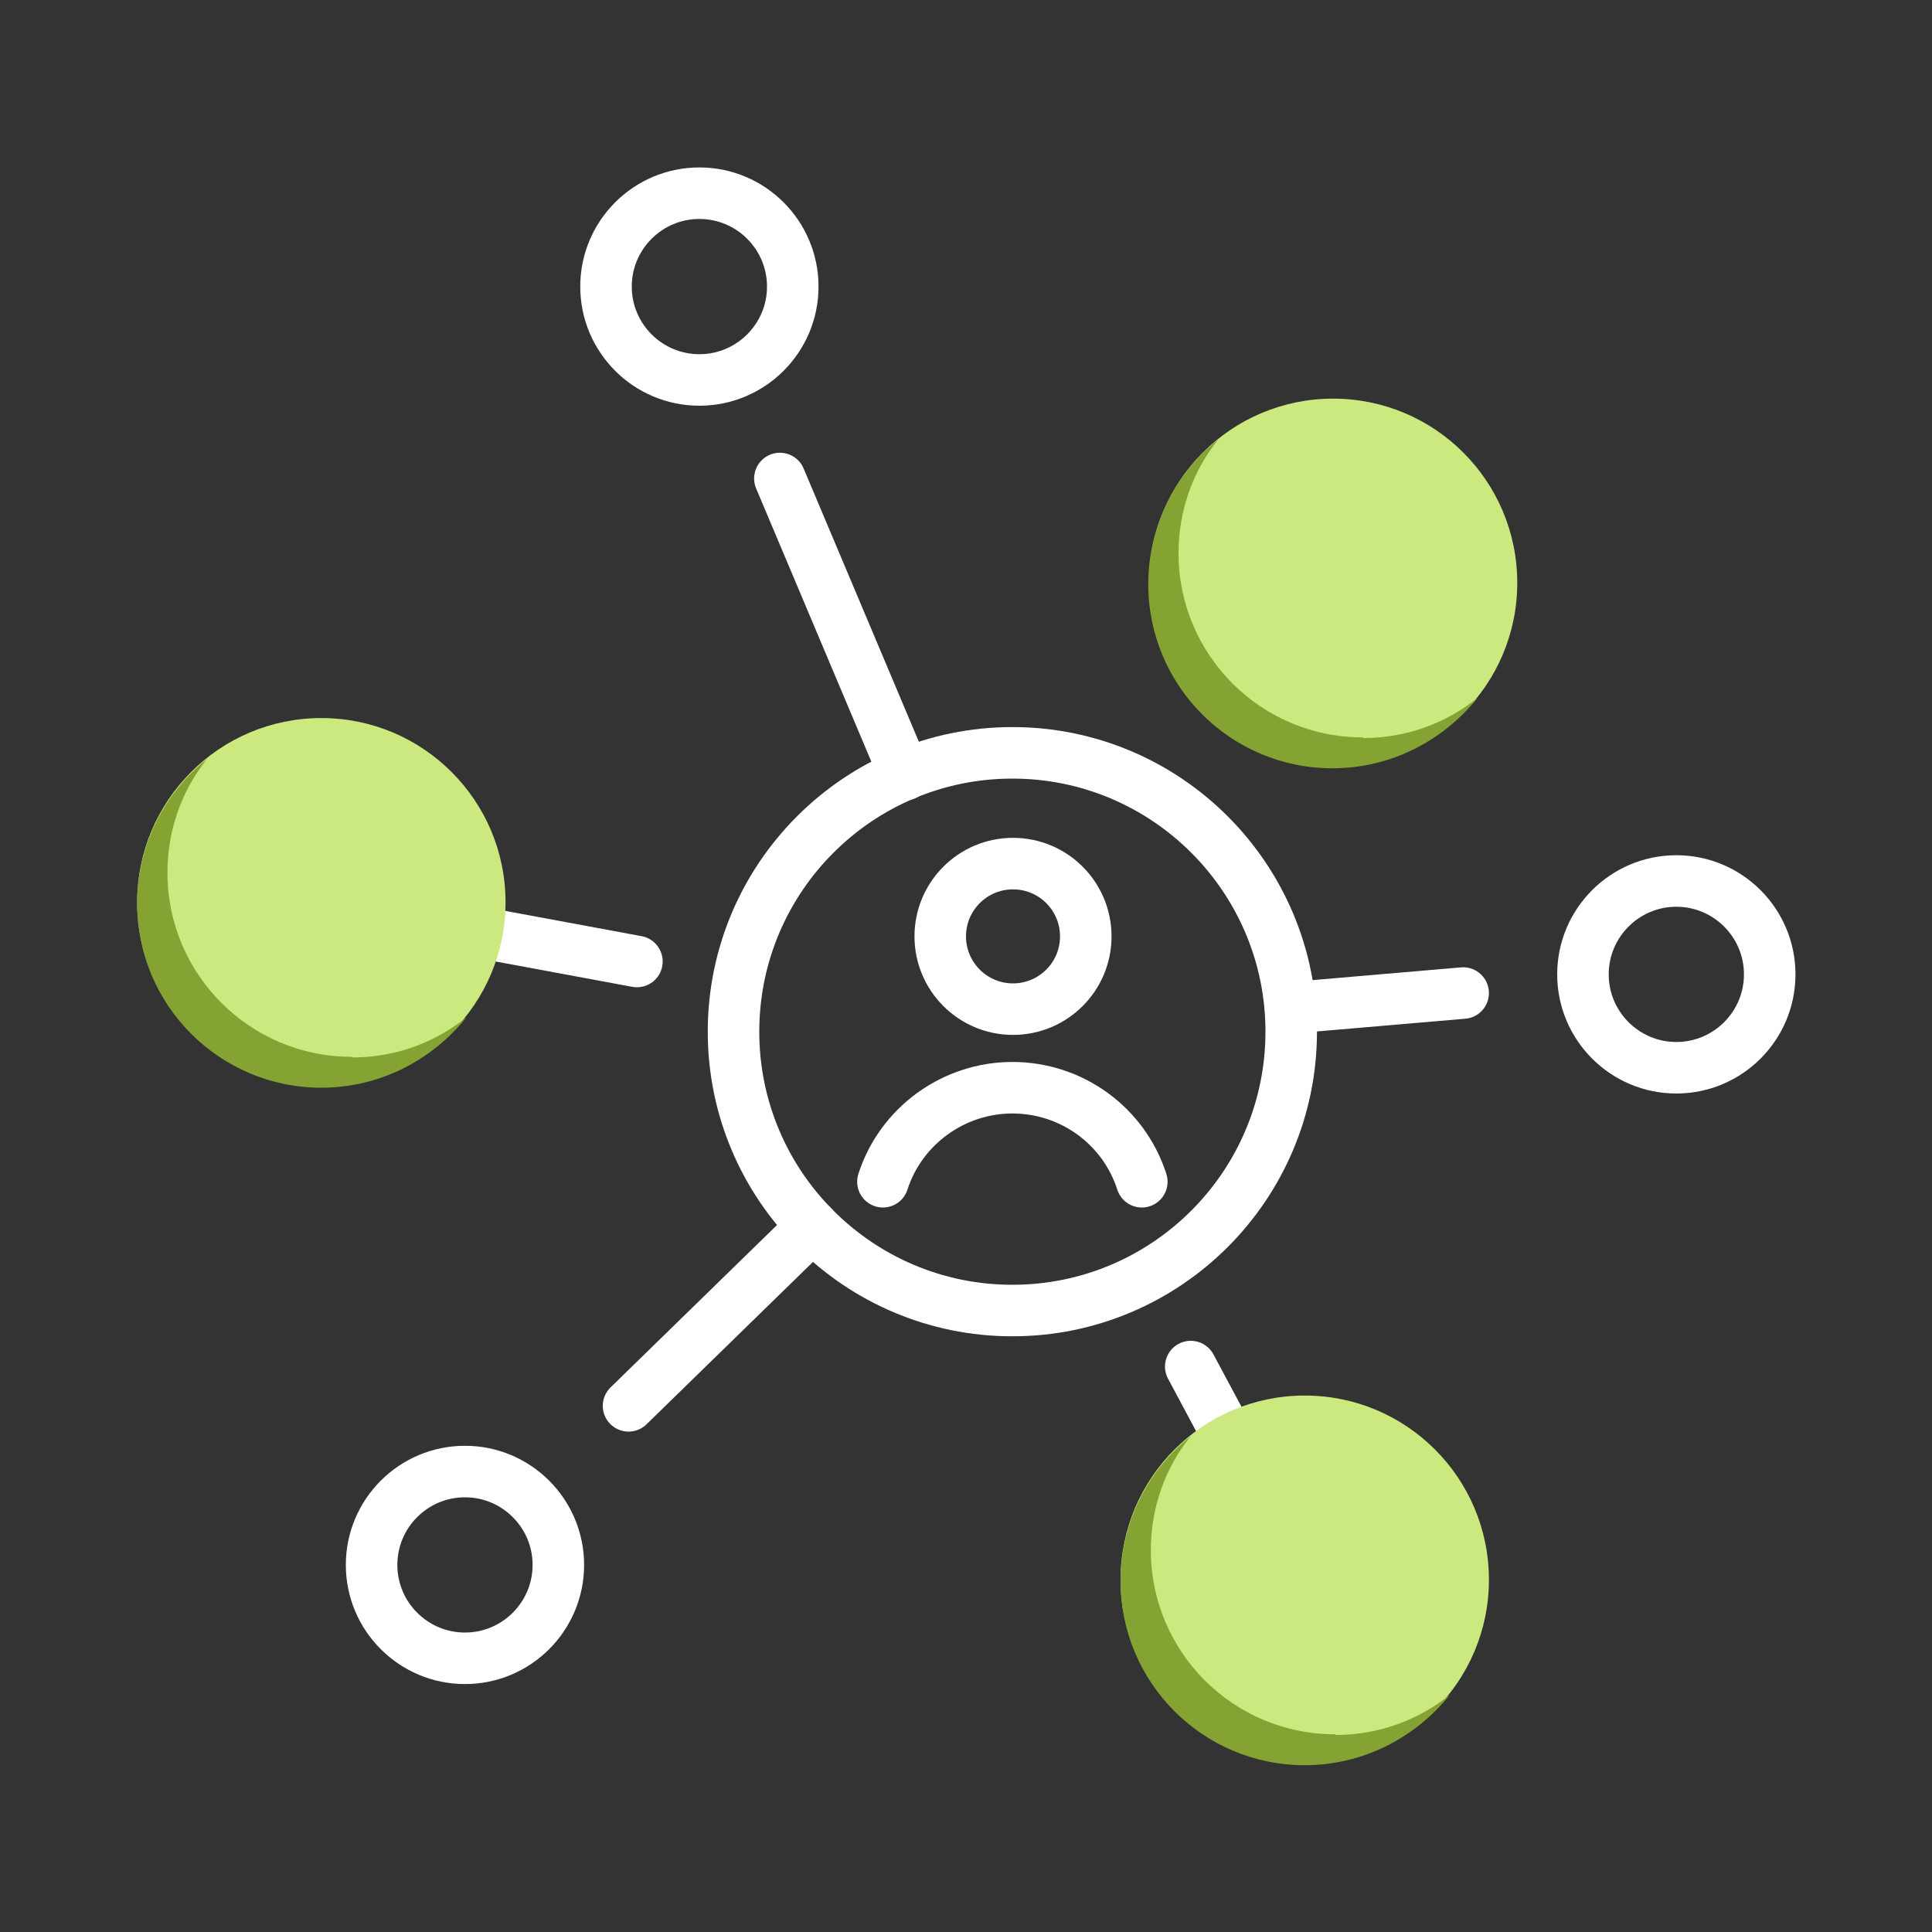
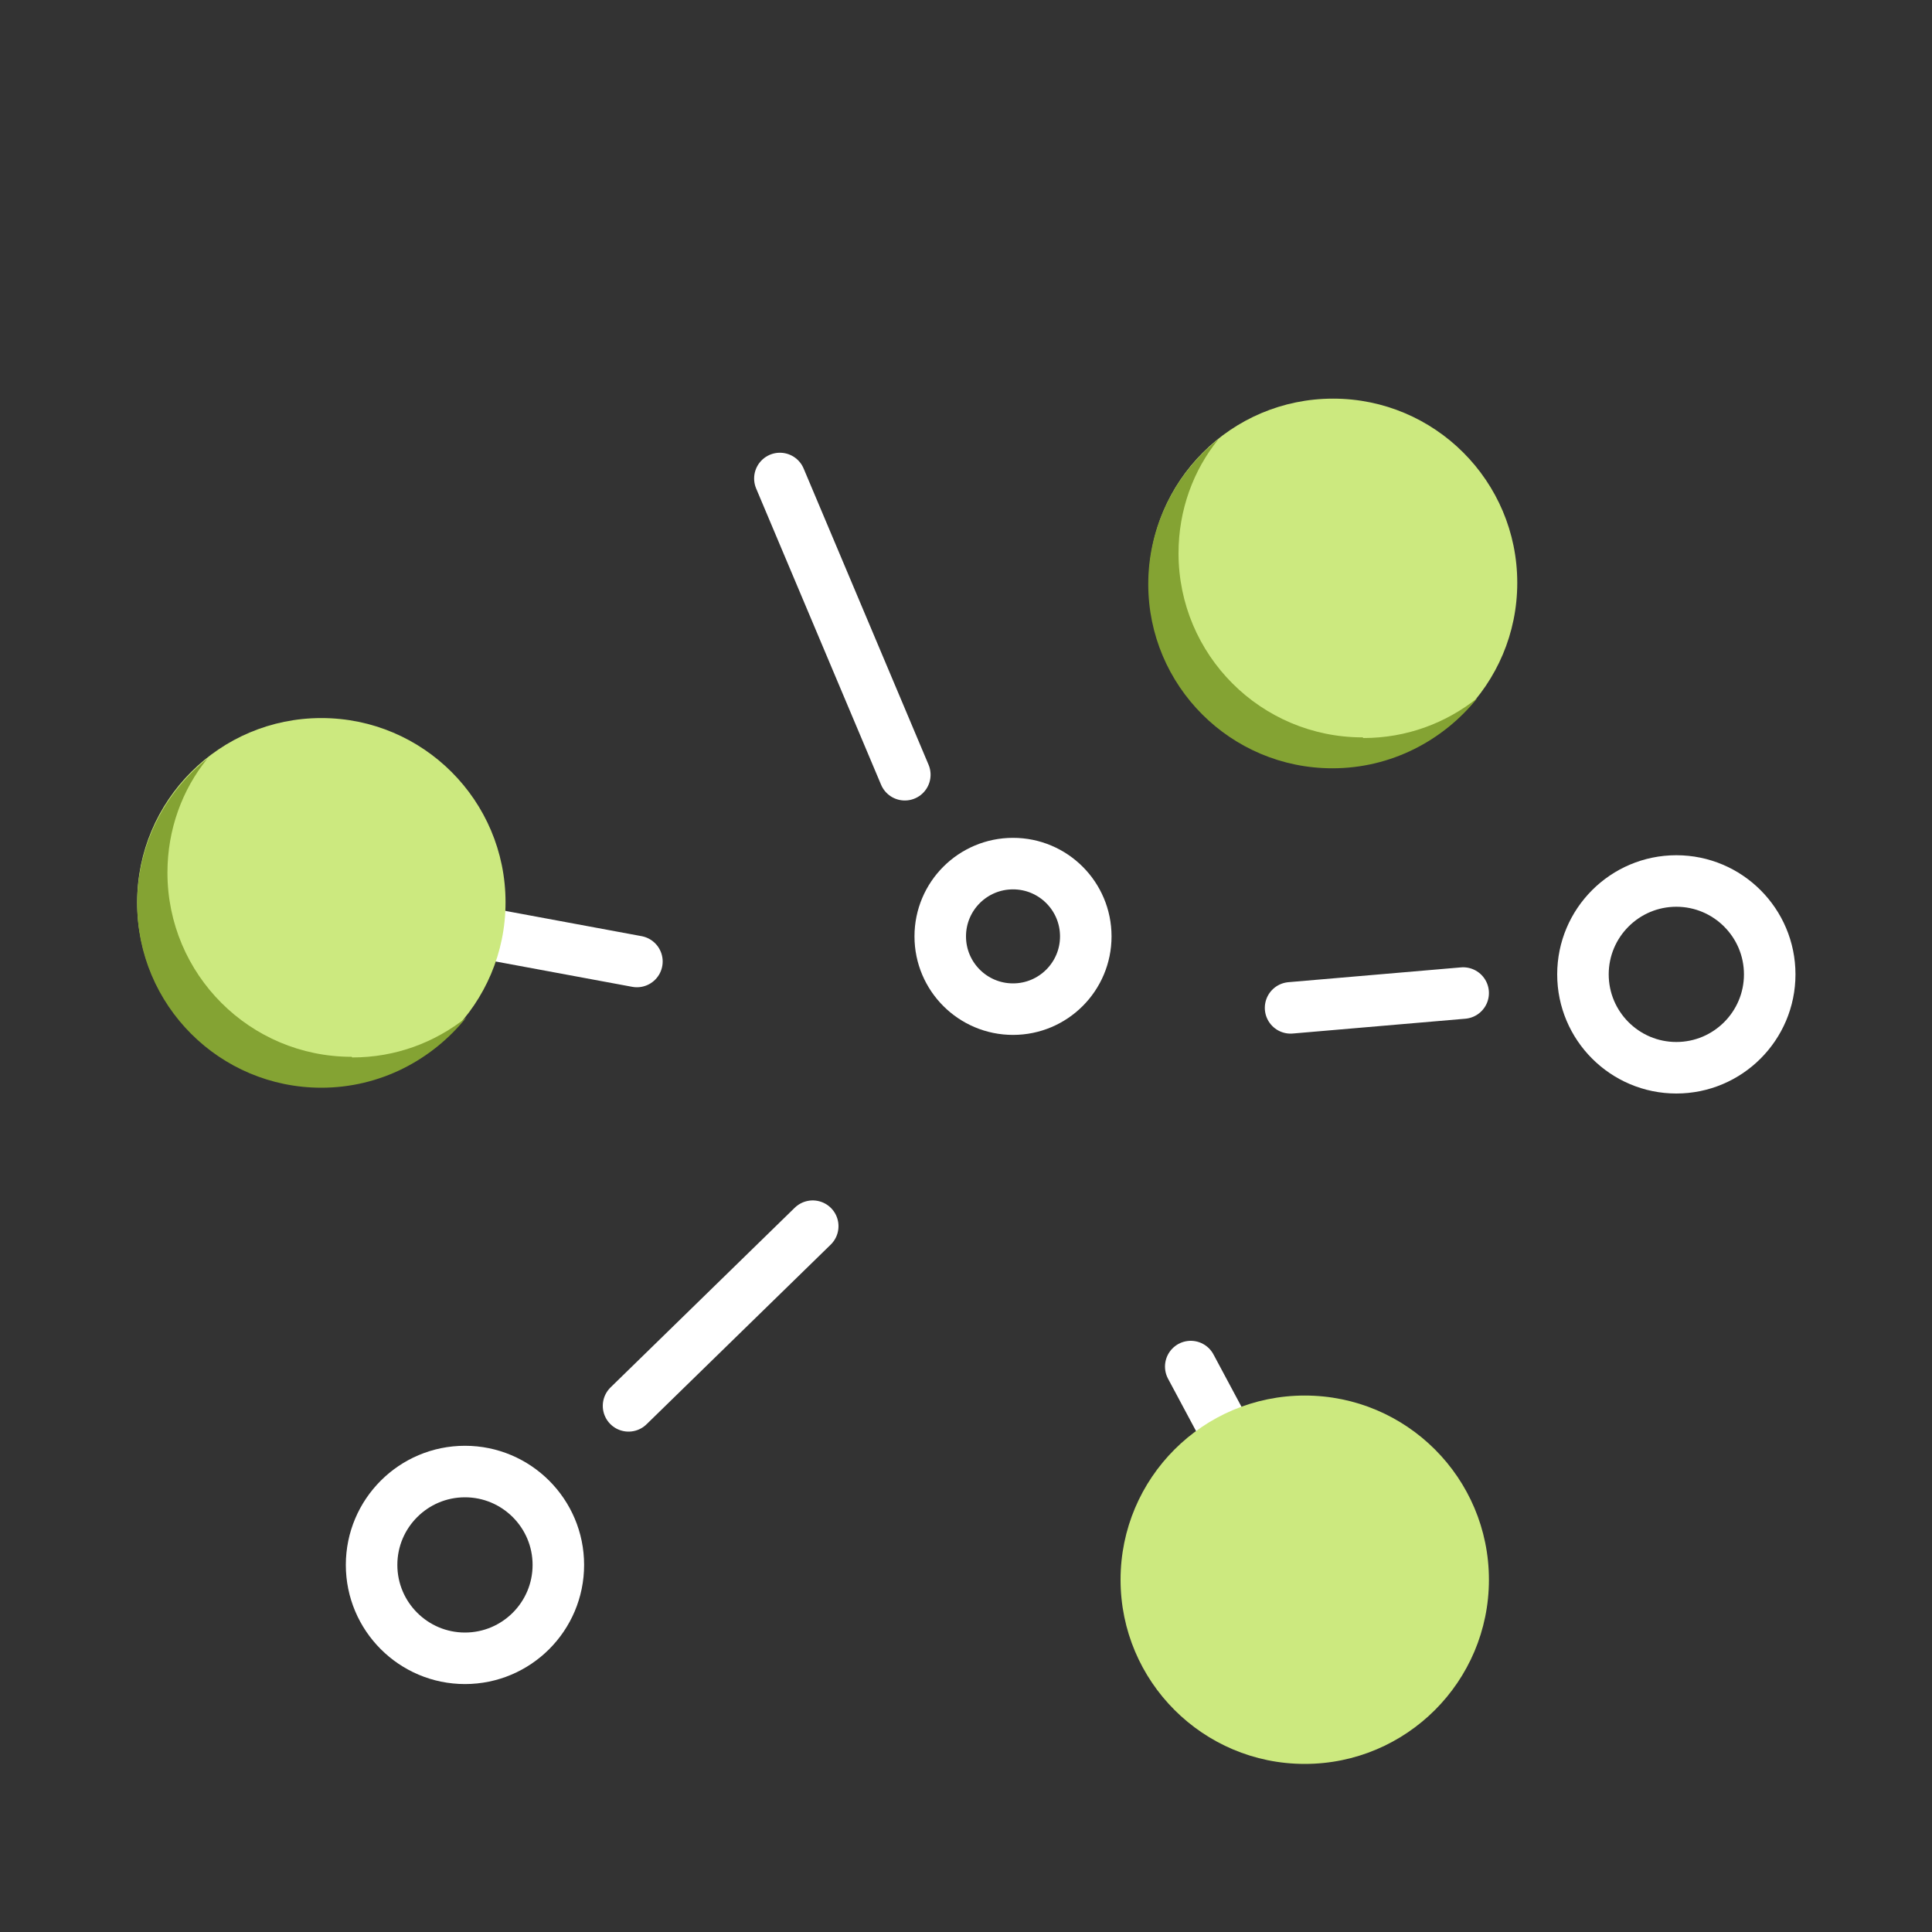
<svg xmlns="http://www.w3.org/2000/svg" id="negative" viewBox="0 0 30 30">
  <rect x="0" y="0" width="30" height="30" fill="#333333" stroke="none" />
  <defs>
    <style> .cls-1 { fill: none; stroke: #fff; stroke-linecap: round; stroke-linejoin: round; stroke-width: .8px; } .cls-2 { fill: #cce97f; } .cls-2, .cls-3 { stroke-width: 0px; } .cls-3 { fill: #84a333; } </style>
  </defs>
  <g>
    <g>
-       <path class="cls-1" d="m13.71,18.35c.28-.87,1.1-1.46,2.01-1.46h0c.92,0,1.73.59,2.01,1.46" />
      <circle class="cls-1" cx="15.73" cy="14.54" r="1.13" />
    </g>
    <line class="cls-1" x1="12.62" y1="19.04" x2="9.76" y2="21.83" />
    <line class="cls-1" x1="14.05" y1="12.03" x2="12.11" y2="7.43" />
    <line class="cls-1" x1="22.72" y1="15.42" x2="20.04" y2="15.65" />
    <line class="cls-1" x1="19.1" y1="22.36" x2="18.49" y2="21.22" />
    <polyline class="cls-1" points="7.41 14.47 7.41 14.47 9.89 14.93" />
-     <path class="cls-1" d="m20.05,16.02c0,2.39-1.94,4.33-4.33,4.33s-4.33-1.94-4.33-4.33,1.94-4.33,4.33-4.33,4.33,1.94,4.33,4.33Z" />
-     <path class="cls-1" d="m12.31,4.45c0,.8-.65,1.45-1.45,1.45s-1.45-.65-1.45-1.45.65-1.45,1.45-1.45,1.45.65,1.45,1.45Z" />
    <path class="cls-1" d="m8.67,24.3c0,.8-.65,1.45-1.45,1.45s-1.45-.65-1.45-1.45.65-1.45,1.45-1.45,1.45.65,1.45,1.45Z" />
    <path class="cls-1" d="m27.48,15.13c0,.8-.65,1.45-1.45,1.45s-1.45-.65-1.45-1.45.65-1.45,1.45-1.45,1.45.65,1.45,1.45Z" />
  </g>
  <circle class="cls-2" cx="20.7" cy="9.05" r="2.86" />
  <path class="cls-3" d="m21.16,11.45c-1.58,0-2.86-1.28-2.86-2.86,0-.67.23-1.29.62-1.77-.66.52-1.09,1.34-1.09,2.25,0,1.58,1.28,2.86,2.86,2.86.91,0,1.72-.43,2.25-1.09-.49.39-1.1.62-1.77.62Z" />
  <circle class="cls-2" cx="4.99" cy="14.01" r="2.86" />
  <path class="cls-3" d="m5.46,16.41c-1.58,0-2.86-1.28-2.86-2.86,0-.67.23-1.29.62-1.77-.66.52-1.09,1.34-1.09,2.25,0,1.58,1.28,2.86,2.86,2.86.91,0,1.72-.43,2.25-1.09-.49.39-1.1.62-1.77.62Z" />
  <circle class="cls-2" cx="20.26" cy="24.53" r="2.09" />
  <path class="cls-3" d="m20.6,26.29c-1.16,0-2.09-.94-2.09-2.09,0-.49.17-.94.45-1.3-.48.38-.8.98-.8,1.64,0,1.16.94,2.09,2.09,2.09.67,0,1.26-.31,1.64-.8-.36.28-.81.45-1.3.45Z" />
  <circle class="cls-2" cx="20.26" cy="24.53" r="2.86" />
-   <path class="cls-3" d="m20.73,26.93c-1.58,0-2.86-1.28-2.86-2.86,0-.67.23-1.29.62-1.77-.66.52-1.09,1.34-1.09,2.25,0,1.58,1.28,2.86,2.86,2.86.91,0,1.72-.43,2.25-1.09-.49.39-1.1.62-1.77.62Z" />
</svg>